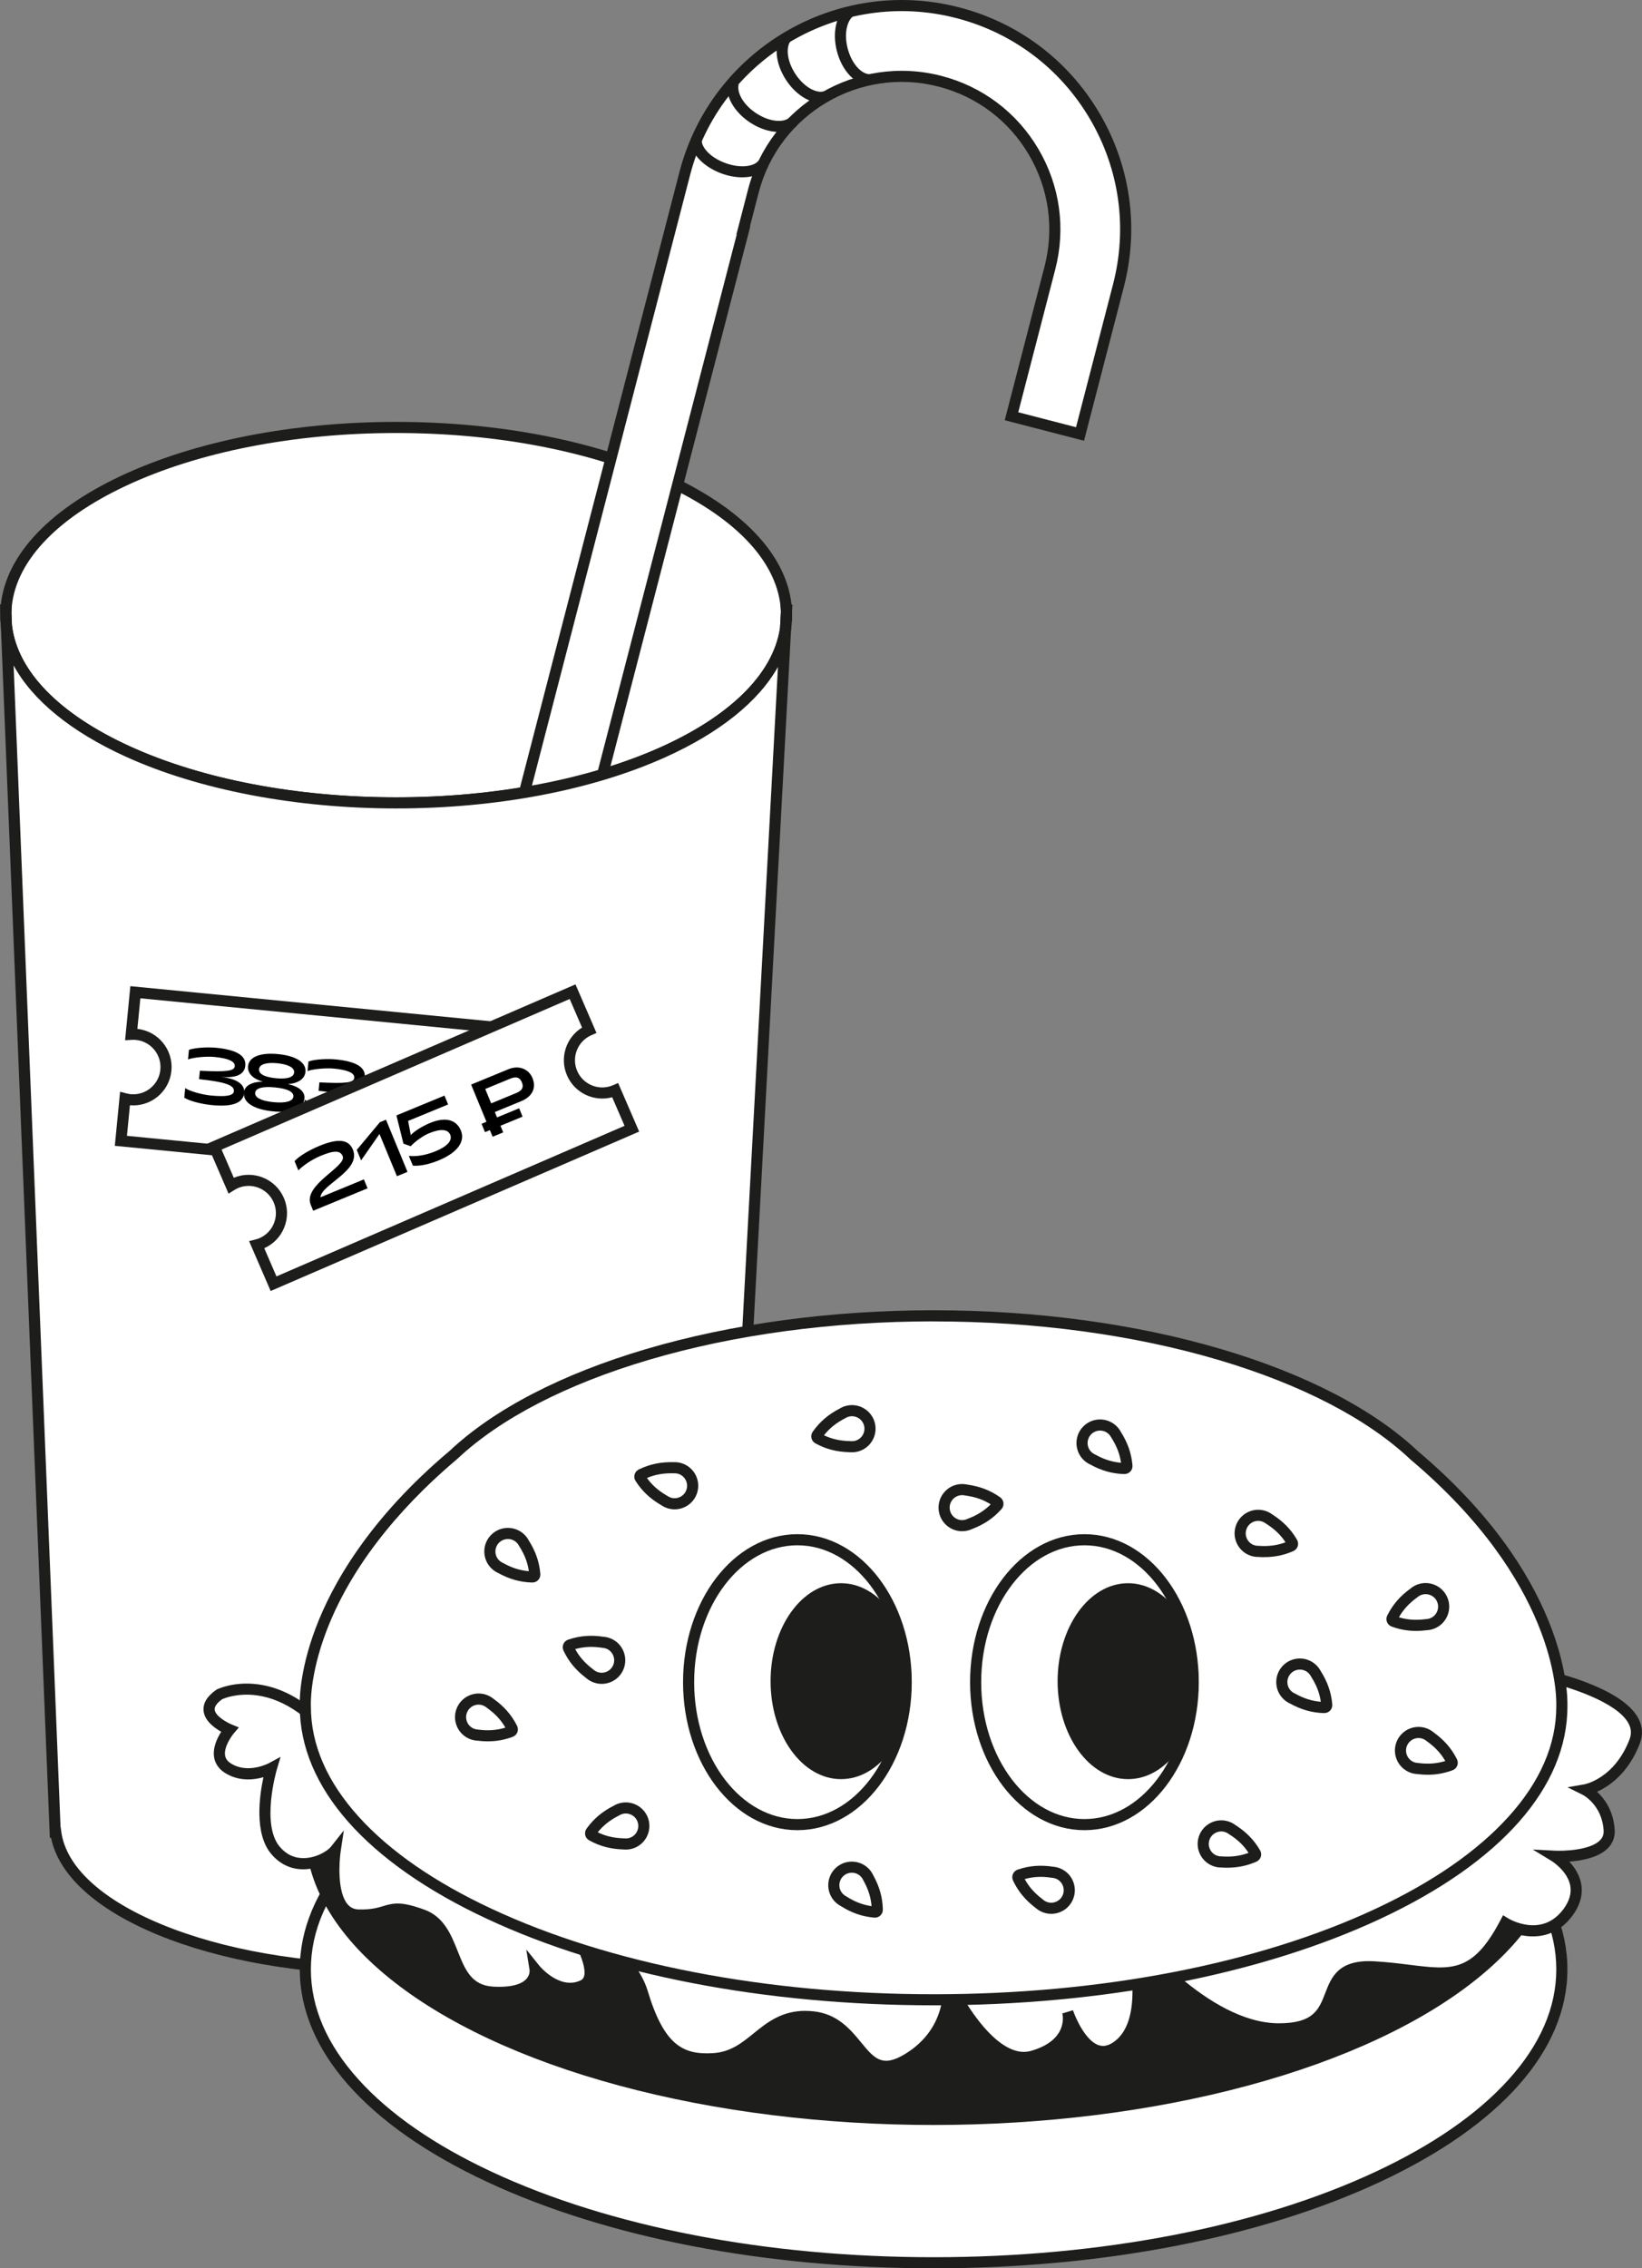
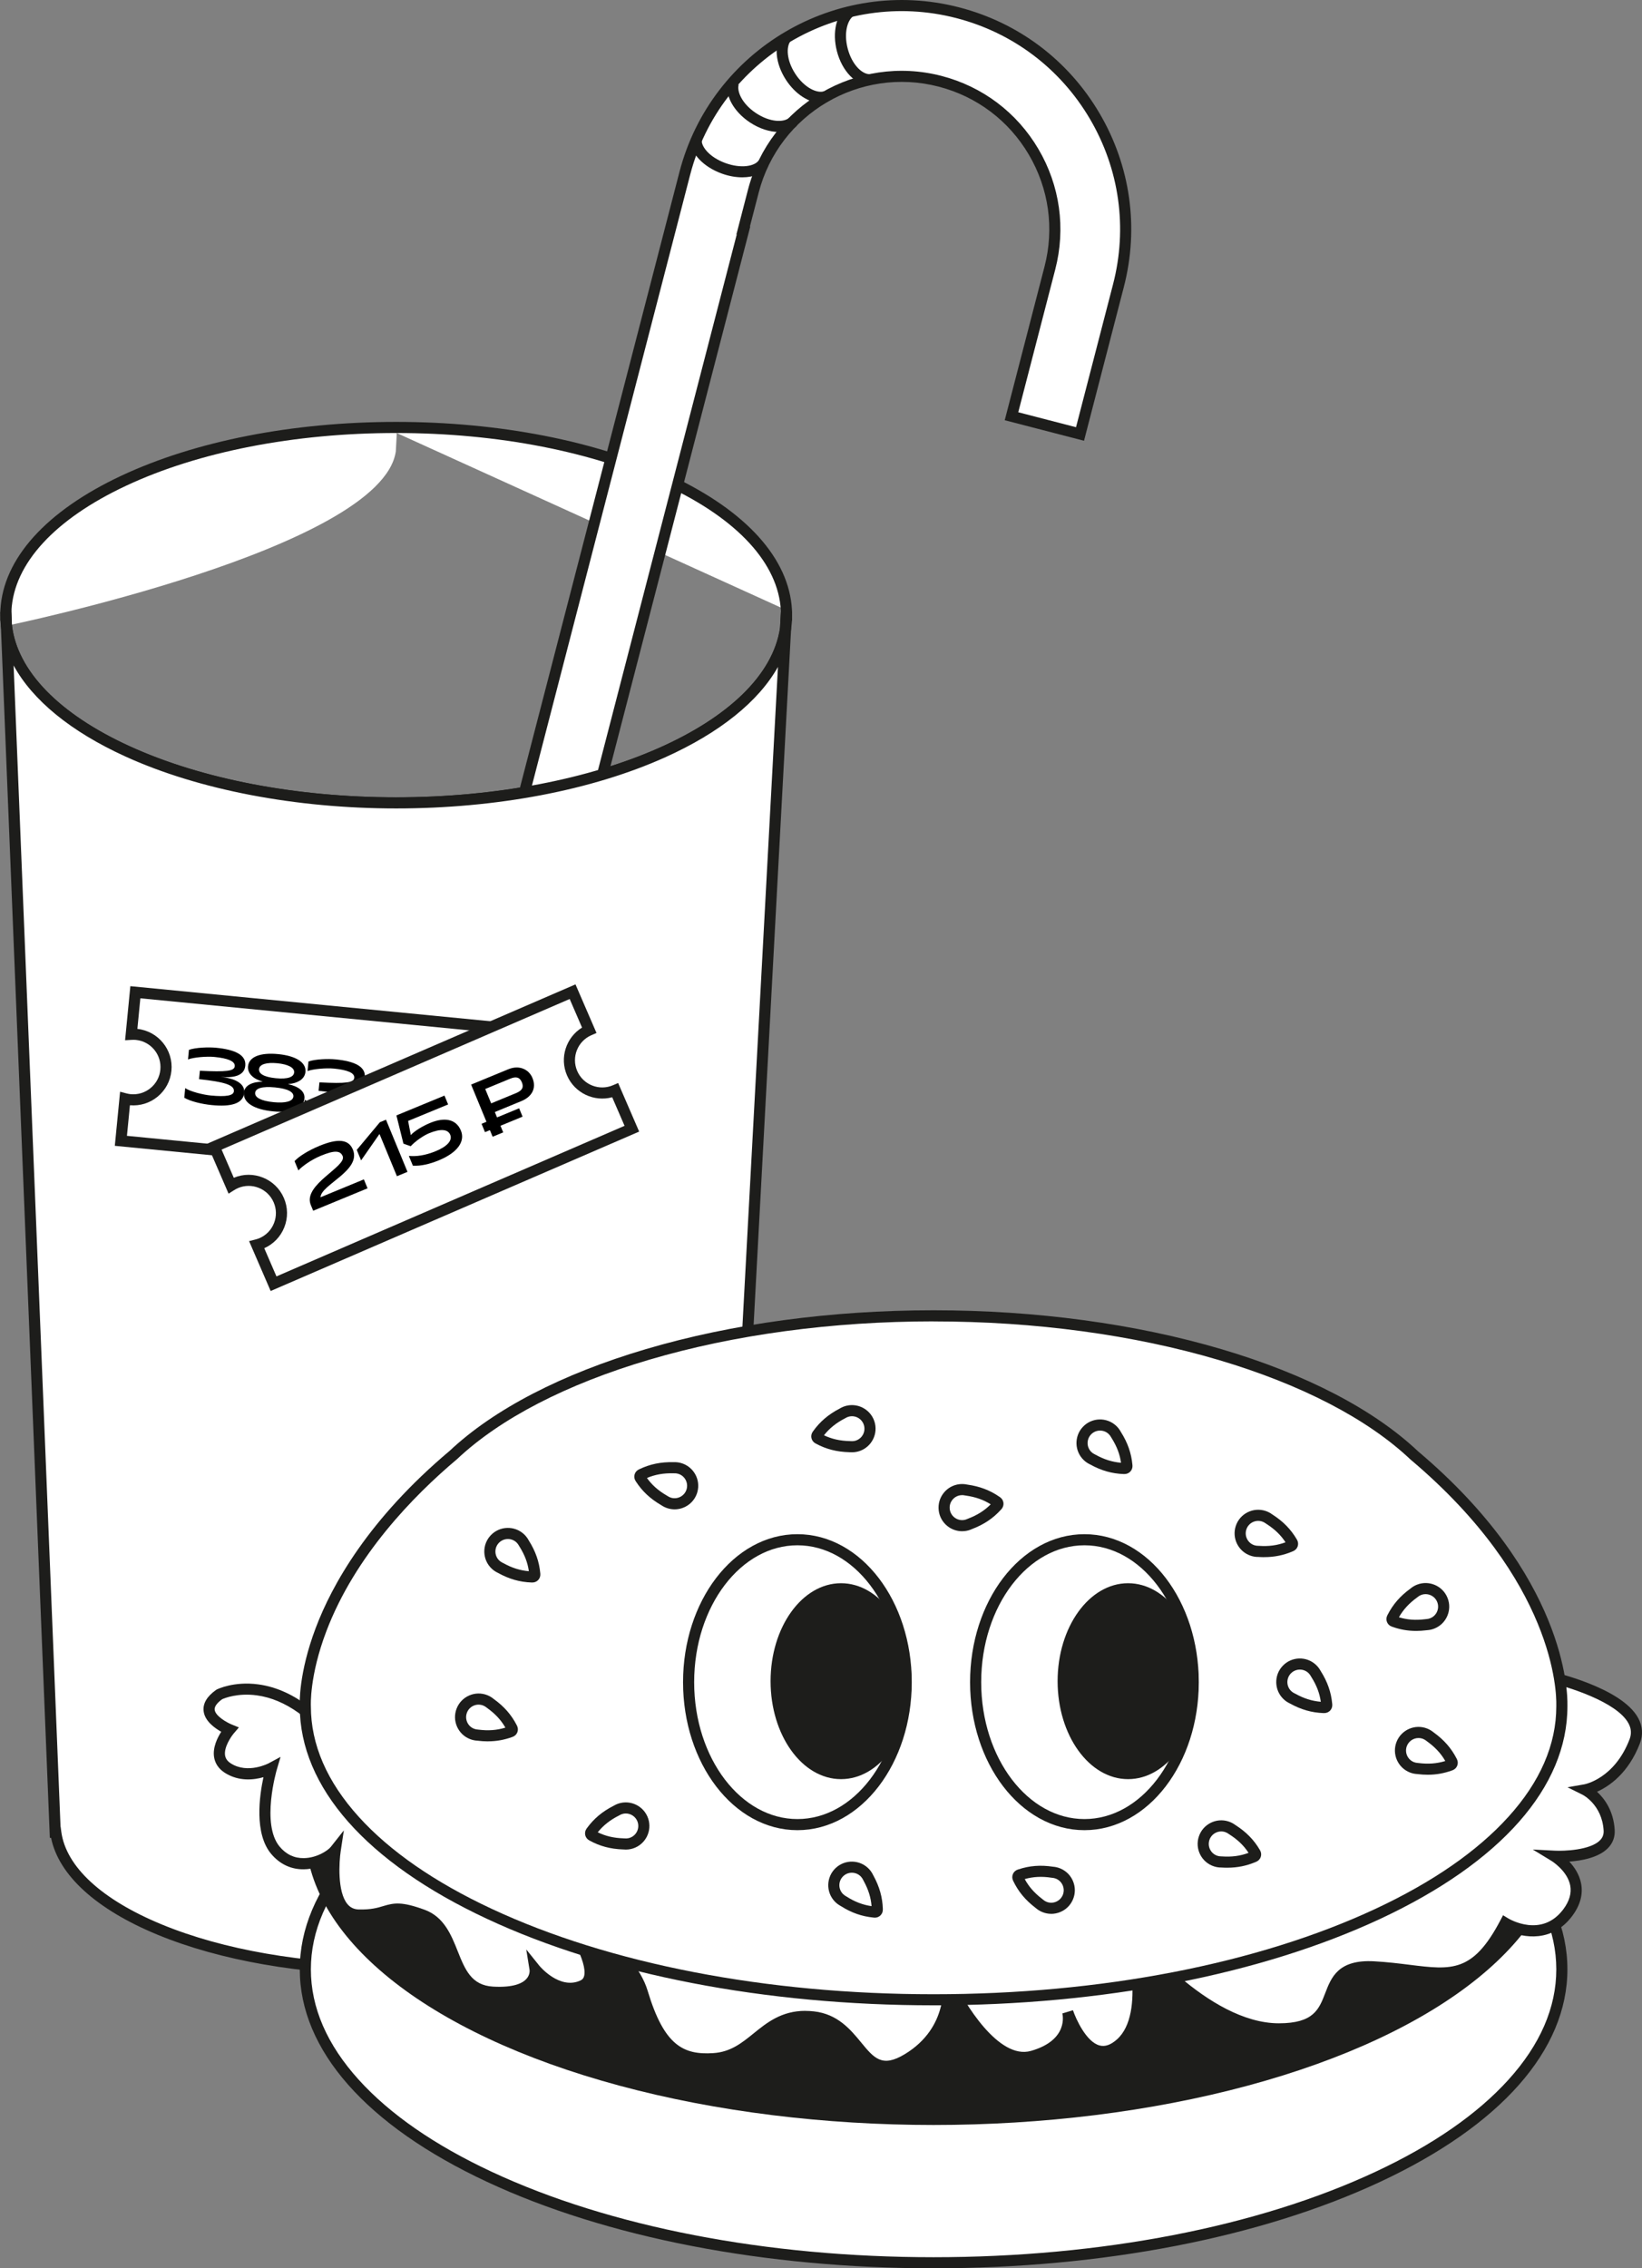
<svg xmlns="http://www.w3.org/2000/svg" id="Layer_2" data-name="Layer 2" viewBox="0 0 1034.41 1428.92">
  <rect x="0" y="0" width="1034.41" height="1428.92" fill="#808080" stroke="none" />
  <defs>
    <style>
      .cls-1 {
        fill: #1d1d1b;
      }

      .cls-2, .cls-3 {
        fill: #fff;
      }

      .cls-3 {
        stroke: #1d1d1b;
        stroke-miterlimit: 10;
        stroke-width: 7px;
      }
    </style>
  </defs>
  <g id="Layer_1-2" data-name="Layer 1">
    <g>
-       <path class="cls-2" d="M495.41,384.32c-3.53-63.83-112.24-115.04-245.84-115.04S7.27,320.49,3.74,384.32c-.02.42-.03.84-.04,1.26l.35,8.63c7.22,62.19,114.38,111.56,245.53,111.56s236.34-48.46,245.3-109.85l.57-10.55c-.01-.35-.02-.7-.04-1.05Z" />
+       <path class="cls-2" d="M495.41,384.32c-3.53-63.83-112.24-115.04-245.84-115.04S7.27,320.49,3.74,384.32c-.02.42-.03.84-.04,1.26l.35,8.63s236.34-48.46,245.3-109.85l.57-10.55c-.01-.35-.02-.7-.04-1.05Z" />
      <path class="cls-1" d="M249.57,509.27c-63.76,0-124.38-11.64-170.69-32.77C32.03,455.12,4.21,426.04.57,394.62l-.02-.26-.35-8.76v-.52c.02-.32.03-.63.05-.95,1.78-32.25,28.83-62.24,76.15-84.43,46.64-21.87,108.15-33.92,173.18-33.92s126.54,12.05,173.18,33.92c47.32,22.19,74.37,52.18,76.15,84.43h0c.01.25.02.49.03.74l.02.53-.61,11.03c-4.53,31.01-32.69,59.65-79.31,80.63-46.15,20.77-106.33,32.21-169.46,32.21ZM7.54,393.94c3.42,28.85,29.78,55.9,74.25,76.19,45.43,20.73,105.01,32.14,167.79,32.14,126.75,0,232.91-46.85,241.82-106.7l.55-10.24v-.28c-.01-.18-.02-.36-.03-.54h0c-1.64-29.56-27.25-57.44-72.14-78.48-45.73-21.45-106.18-33.26-170.21-33.26s-124.47,11.81-170.21,33.26c-44.88,21.05-70.5,48.92-72.14,78.48-.01.25-.02.49-.03.74v.31s.33,8.38.33,8.38Z" />
    </g>
-     <path class="cls-3" d="M3.64,384.32l.05,1.26c.01-.42.02-.84.04-1.26h-.09Z" />
    <g>
      <path class="cls-2" d="M603.38,8.02h0c-75.43-19.54-152.42,25.77-171.96,101.2l-6.41,24.75-17.79,68.66-160.64,620.14,43.38,11.24L468.39,145.21l-.21-.05,6.41-24.75c13.36-51.59,66.02-82.58,117.61-69.21h0c51.59,13.36,82.58,66.02,69.21,117.61l-24.2,93.41,43.17,11.18,24.2-93.41c19.54-75.43-25.77-152.42-101.2-171.96Z" />
      <path class="cls-1" d="M292.47,838.28l-50.16-12.99L428.03,108.35c19.99-77.18,99.05-123.7,176.23-103.71l-.88,3.39.88-3.39c37.39,9.68,68.77,33.35,88.35,66.63,19.59,33.29,25.04,72.21,15.36,109.59l-25.07,96.8-49.95-12.94,25.07-96.8c6.23-24.05,2.72-49.08-9.88-70.49-12.6-21.41-32.78-36.63-56.83-42.86-49.63-12.86-100.48,17.07-113.34,66.7l-5.53,21.36.21.05-.88,3.39-179.3,692.19ZM250.85,820.27l36.6,9.48L464.12,147.73l-.21-.05,7.29-28.14c13.83-53.38,68.51-85.55,121.87-71.73,25.86,6.7,47.56,23.06,61.1,46.08,13.55,23.02,17.32,49.94,10.62,75.79l-23.32,90.02,36.39,9.43,23.32-90.02c9.22-35.58,4.03-72.61-14.62-104.29s-48.5-54.19-84.08-63.41h0c-73.44-19.02-148.67,25.25-167.7,98.69l-183.96,710.17Z" />
    </g>
-     <path class="cls-3" d="M495.5,384.32h-.09c.02.35.02.7.04,1.05l.06-1.05Z" />
    <path class="cls-3" d="M3.64,387.52c0,2.25.14,4.48.4,6.69l-.35-8.63c-.02.65-.05,1.29-.05,1.94Z" />
    <g>
      <path class="cls-2" d="M249.57,505.77c-131.15,0-238.31-49.36-245.53-111.56l30.71,760.06h.37c6.41,48.14,97.85,86.31,209.73,86.31s210.1-41.06,210.1-91.71c0-1.79-.13-3.57-.36-5.33l40.28-747.62c-8.96,61.39-115.36,109.85-245.3,109.85Z" />
      <path class="cls-1" d="M244.86,1244.09c-54.41,0-106.17-9.01-145.75-25.37-38.55-15.94-62.16-37.48-66.93-60.94h-.78L.55,394.36l6.97-.54c3.35,28.9,29.73,56,74.27,76.32,45.43,20.73,105.01,32.14,167.79,32.14,126.86,0,233.09-46.94,241.84-106.85l6.96.69-40.26,747.3c.23,1.87.35,3.71.35,5.46,0,25.98-22.6,50.15-63.64,68.06-40.12,17.51-93.37,27.15-149.97,27.15ZM38.12,1150.78h.08l.4,3.04c2.94,22.06,25.37,42.81,63.18,58.43,38.75,16.02,89.57,24.84,143.08,24.84s107.91-9.44,147.17-26.57c38.33-16.73,59.44-38.62,59.44-61.64,0-1.55-.11-3.19-.33-4.88l-.04-.32.02-.32,38.97-723.24c-12.2,21.74-36.58,41.44-71.04,56.95-46.15,20.77-106.33,32.21-169.46,32.21s-124.38-11.64-170.69-32.77c-34.35-15.67-58.46-35.48-70.32-57.32l29.56,731.6Z" />
    </g>
    <path class="cls-3" d="M495.5,387.52c0-.72-.03-1.44-.06-2.15l-.57,10.55c.41-2.78.62-5.58.62-8.4Z" />
    <g>
      <path class="cls-2" d="M304.92,693.7c1.11-11.36,11.21-19.67,22.57-18.56l2.56-26.23-244.77-23.84-2.58,26.51c1.07-.06,2.15-.07,3.25.04,11.36,1.11,19.67,11.21,18.56,22.57-1.11,11.36-11.21,19.67-22.57,18.56-1.1-.11-2.16-.32-3.2-.59l-2.58,26.51,244.77,23.84,2.56-26.23c-11.36-1.11-19.67-11.21-18.56-22.57Z" />
      <path class="cls-1" d="M324.07,746.33l-251.74-24.52,3.32-34.07,3.96,1.03c.99.26,1.86.42,2.66.5,4.57.44,9.03-.92,12.57-3.83,3.54-2.91,5.74-7.03,6.18-11.59.92-9.42-6-17.83-15.42-18.75-.81-.08-1.67-.09-2.71-.03l-4.09.24,3.32-34.07,251.74,24.52-3.23,33.2-3.48-.34c-9.42-.92-17.83,6-18.75,15.42l-3.48-.34,3.48.34c-.92,9.42,6,17.83,15.42,18.75l3.48.34-3.23,33.2ZM79.98,715.52l237.8,23.17,1.9-19.52c-11.45-2.82-19.43-13.72-18.25-25.8,1.18-12.08,11.11-21.23,22.89-21.8l1.9-19.52-237.8-23.17-1.88,19.27c13.13,1.42,22.74,13.19,21.45,26.37-.63,6.42-3.72,12.22-8.7,16.32-4.92,4.05-11.1,5.96-17.44,5.41l-1.88,19.27Z" />
    </g>
    <g>
      <g>
        <path d="M116.08,691.51l.59-6.04c3.17,2.14,11.15,4.16,16.07,4.64,9.68.94,14.33.11,14.59-2.65.37-3.78-5.13-5.86-21.93-7.64l.52-5.31c16.79.84,21.66.23,21.96-2.82.31-3.15-4.32-5.04-12.82-5.86-4.87-.47-13.07.22-16.62,1.56l.59-6.04c4.32-1.51,12.38-1.77,17.1-1.31,11.75,1.14,19.06,4.44,18.39,11.32-.61,6.24-7.01,7.8-15.57,7.02,8.75.85,15.48,4.04,14.9,10.03-.67,6.93-8.41,8.95-20.5,7.73-6.04-.59-13.27-2.29-17.26-4.61Z" />
        <path d="M153.66,688.22c.45-4.62,5.47-6.76,11.88-6.83-5.7-1.6-9.74-4.97-9.28-9.68.58-6,7.75-8.77,19-7.67,10.91,1.06,17.75,5.15,17.17,11.2-.46,4.72-5.12,7.24-11.02,7.71,6.27,1.31,10.83,4.38,10.38,9-.61,6.29-8.15,9.33-19.6,8.16-12.19-1.14-19.16-5.54-18.54-11.88ZM184.82,690.76c.27-2.8-3.34-4.94-11.59-5.74-8.26-.8-12.21.6-12.49,3.4-.29,3,3.86,5.14,11.58,5.89,7.67.75,12.21-.55,12.5-3.55ZM185.3,675.63c.31-3.15-4.01-5.2-10.59-5.84-6.63-.65-11.22.55-11.52,3.69-.27,2.75,2.74,4.98,10.6,5.75,7.72.75,11.24-.84,11.51-3.59Z" />
        <path d="M191.38,698.84l.59-6.04c3.17,2.14,11.15,4.16,16.07,4.64,9.68.94,14.33.11,14.59-2.65.37-3.78-5.13-5.86-21.93-7.64l.52-5.31c16.79.84,21.66.23,21.96-2.82.31-3.15-4.32-5.04-12.82-5.86-4.87-.47-13.07.22-16.62,1.56l.59-6.04c4.32-1.51,12.38-1.77,17.1-1.31,11.75,1.14,19.06,4.44,18.39,11.32-.61,6.24-7.01,7.8-15.57,7.02,8.75.85,15.48,4.04,14.9,10.03-.67,6.93-8.41,8.95-20.5,7.73-6.04-.59-13.27-2.29-17.26-4.61Z" />
        <path d="M272.23,674.13c7.12.69,11.08,5.89,10.52,11.64-.68,6.98-5.93,9.99-12.57,9.34l-17.59-1.71-1.31,13.42-6.98-.68,3.35-34.4,24.57,2.39ZM275.77,685.09c.33-3.34-1.3-4.94-5.33-5.33l-16.42-1.6-.92,9.48,16.42,1.6c4.03.39,5.93-.81,6.26-4.15Z" />
      </g>
      <rect x="241.04" y="697.08" width="24.92" height="5.54" transform="translate(69.05 -21.28) rotate(5.56)" />
    </g>
    <g>
      <path class="cls-2" d="M360.41,676.07c-4.53-10.48.29-22.64,10.76-27.17l-10.46-24.19-225.71,97.64,10.58,24.45c.91-.57,1.85-1.1,2.86-1.54,10.48-4.53,22.64.29,27.17,10.76,4.53,10.48-.29,22.64-10.76,27.17-1.01.44-2.05.76-3.09,1.03l10.58,24.45,225.71-97.64-10.46-24.19c-10.48,4.53-22.64-.29-27.17-10.76Z" />
      <path class="cls-1" d="M170.51,813.27l-13.59-31.42,3.97-1.02c.98-.25,1.82-.53,2.57-.85,4.21-1.82,7.46-5.17,9.14-9.43,1.69-4.26,1.62-8.93-.2-13.14-3.76-8.69-13.88-12.7-22.57-8.94-.74.32-1.52.74-2.38,1.29l-3.46,2.19-13.59-31.42,232.14-100.42,13.24,30.62-3.21,1.39c-8.69,3.76-12.7,13.88-8.94,22.57h0c3.76,8.69,13.88,12.7,22.57,8.94l3.21-1.39,13.24,30.61-232.14,100.42ZM166.47,786.3l7.69,17.77,219.29-94.86-7.79-18c-11.38,3.08-23.64-2.6-28.46-13.74h0c-4.82-11.14-.57-23.96,9.47-30.15l-7.79-18-219.29,94.86,7.69,17.77c12.18-5.12,26.28.54,31.54,12.69,2.56,5.92,2.67,12.49.29,18.49-2.34,5.92-6.83,10.59-12.64,13.18Z" />
    </g>
    <g>
      <g>
        <path d="M215.89,728.32c-1.51-3.66-5.33-3.73-13.68-.29-6.52,2.69-12.13,6.93-14.24,9.28l-2.42-5.87c2.81-3.03,8.84-6.78,15.6-9.57,11.31-4.67,18.37-4.45,21.16,2.31,5.46,13.23-20.2,22.11-20.39,30.04l27.31-11.27,2.32,5.63-34.25,14.13-1.61-3.89c-4.75-12.7,22.9-23.94,20.19-30.51Z" />
        <path d="M227.48,731l-2.73-6.62,14.56-17.43,3.85-1.59,13.55,32.85-6.66,2.75-10.98-26.61-11.59,16.64Z" />
        <path d="M260.11,734.35l-2.56-6.19c4.59.47,10.28-.23,16.99-3,7.09-2.92,10.59-6.67,9.1-10.29s-6.18-3.93-13.31-.99c-3.52,1.45-8.57,4.91-11.61,8.19l-4.57-1.63-4.42-17.78,30.27-12.49,2.3,5.58-25.2,10.39,1.7,8.91c2.01-2.31,7-5.52,12.26-7.69,8.73-3.6,16.21-2.63,19.29,4.84,2.9,7.04-2.45,14.02-13.85,18.73-5.82,2.4-11.33,3.68-16.38,3.41Z" />
        <path d="M320.25,673.57c6.8-2.81,12.9,0,15.17,5.49,2.75,6.66-.57,11.93-6.9,14.54l-16.8,6.93,5.28,12.81-6.66,2.75-13.55-32.85,23.46-9.68ZM328.76,681.81c-1.32-3.19-3.57-3.85-7.41-2.27l-15.67,6.47,3.74,9.06,15.67-6.47c3.85-1.59,5-3.6,3.68-6.79Z" />
      </g>
      <rect x="303.45" y="702.87" width="25.61" height="5.69" transform="translate(-245.22 173.93) rotate(-22.42)" />
    </g>
    <g>
      <ellipse class="cls-2" cx="588.13" cy="1240.59" rx="395.79" ry="184.83" />
      <path class="cls-1" d="M588.13,1428.92c-106.22,0-206.14-19.34-281.34-54.47-76.06-35.52-117.94-83.06-117.94-133.87s41.89-98.35,117.94-133.87c75.21-35.12,175.12-54.47,281.34-54.47s206.14,19.34,281.35,54.47c76.06,35.52,117.94,83.06,117.94,133.87s-41.89,98.35-117.94,133.87c-75.21,35.12-175.13,54.47-281.35,54.47ZM588.13,1059.25c-105.22,0-204.08,19.11-278.38,53.81-35.92,16.78-64.09,36.27-83.71,57.93-20.04,22.12-30.2,45.54-30.2,69.6s10.16,47.47,30.2,69.6c19.62,21.66,47.78,41.15,83.71,57.93,74.3,34.7,173.17,53.81,278.38,53.81s204.08-19.11,278.38-53.81c35.92-16.78,64.09-36.27,83.71-57.93,20.04-22.12,30.2-45.54,30.2-69.6s-10.16-47.47-30.2-69.6c-19.62-21.66-47.78-41.15-83.71-57.93-74.3-34.7-173.17-53.81-278.38-53.81Z" />
    </g>
    <ellipse class="cls-1" cx="588.13" cy="1153.8" rx="395.79" ry="184.83" />
    <g>
      <path class="cls-2" d="M215.31,1102.27l84.95-24.22s481.38,41.5,488.9,40.35,185.5-62.43,185.5-62.43c0,0,65.49,14.18,55.15,41.05-10.34,26.87-31.22,30.51-31.22,30.51,0,0,13.99,6.95,15.14,25.33,1.15,18.38-34.47,16.49-34.47,16.49,0,0,24.13,14.53,8.36,35.55-15.77,21.02-39.38,6.55-39.38,6.55-22.98,43.66-41.36,29.87-82.72,27.57-41.36-2.3-12.64,39.06-59.84,39.06s-93.81-59.65-93.81-59.65c0,0,14.66,50.73-5.95,68.97-20.61,18.23-33.29-19.95-33.29-19.95,0,0,5.55,19.95-22.2,27.88-27.74,7.93-53.11-47.04-53.11-47.04,0,0,4.76,30.39-25.49,48.71-30.25,18.32-28.56-23.08-59.52-26.48-30.95-3.4-36.24,24.69-62.83,26.36-26.59,1.66-36.56-14.12-44.87-41.84-8.31-27.72-52.2-53.18-52.2-53.18,0,0,30.62,41.58,14.73,48.93s-30.08-10.22-30.08-10.22c0,0,2.59,16.05-26.65,14.41-29.24-1.65-20.59-39.94-44.06-48.59-23.47-8.65-19.35.41-40.36,0s-14.82-40.8-14.82-40.8c-4.53,5.73-24.42,15.75-37.65,0-13.23-15.75-2.52-51.76-2.52-51.76,0,0-14.73,8.07-27.44,0-12.7-8.07,1.12-24.22,1.12-24.22,0,0-24.17-9.73-6.51-22.21,0,0,38.48-19.27,77.15,34.87Z" />
      <path class="cls-1" d="M558.12,1305.22c-9.43,0-15.33-7.17-21.09-14.18-6.34-7.71-12.89-15.68-25.12-17.02-15.41-1.69-23.83,5.13-32.75,12.36-8,6.48-16.26,13.18-29.48,14.01-1.35.08-2.67.13-3.95.13-25.83,0-36.29-17.11-44.49-44.46-4.9-16.34-23.38-32.2-36.59-41.83,6.03,10.33,12.27,23.78,10.07,32.32-.88,3.41-3,5.98-6.13,7.43-12.26,5.67-23.3-1.06-29.37-6.27-.57,1.19-1.35,2.43-2.44,3.64-4.92,5.46-13.86,7.85-26.58,7.14-18.14-1.02-23.6-14.7-28.41-26.77-3.82-9.58-7.43-18.63-16.66-22.03-13.08-4.82-16.53-3.78-21.74-2.21-3.84,1.16-8.63,2.59-17.48,2.43-5.04-.1-9.2-2.06-12.37-5.83-6.54-7.77-7.06-21.84-6.61-30.8-4.18,2.33-9.61,4.19-15.43,4.28-8.09.16-15.24-3.23-20.67-9.7-10.76-12.81-7.38-36.67-4.86-48.32-6.13,1.75-15.54,2.82-24.29-2.74-3.86-2.45-6.22-5.9-6.83-9.99-.91-6.05,2.12-12.14,4.53-15.88-4.25-2.38-10.38-6.82-11.1-13.02-.56-4.78,2.09-9.28,7.87-13.36l.45-.27c.43-.22,10.76-5.28,26.11-3.21,24.09,3.25,42.45,21.56,54,37.17l83.22-23.73.64.06c162.99,14.05,472.31,40.37,487.86,40.37.11,0,.21,0,.29,0,6.77-1.33,114.02-37.89,184.8-62.26l.92-.32.96.21c1.88.41,46.07,10.17,56.64,29.75,2.78,5.15,3.13,10.53,1.03,15.98-7.25,18.83-19.37,27-26.99,30.41,4.63,4.24,10.38,11.87,11.13,23.96.28,4.54-1.17,8.45-4.32,11.63-5.86,5.91-16.44,7.84-24.26,8.42,3.14,3.38,6.3,8.02,7.41,13.71,1.34,6.9-.55,13.83-5.63,20.6-12.51,16.68-30.57,13.93-40.75,9.17-18.9,33.92-36.38,31.75-62.47,28.51-6.46-.8-13.79-1.71-21.87-2.16-17.55-.97-20.24,5.98-23.95,15.6-4.03,10.46-9.04,23.47-35.7,23.47-20.43,0-42.93-10.31-66.87-30.66-8.38-7.12-15.4-14.19-20.51-19.72,2.99,17.04,5.11,45.39-10.06,58.81-5.72,5.06-11.56,6.83-17.36,5.27-7.09-1.91-12.46-8.5-16.07-14.69-2.62,6.62-8.93,13.95-23.41,18.09-21.9,6.25-41.48-20.88-51.07-37.29-1.83,11.28-7.94,27.23-26.68,38.59-6.12,3.71-11.18,5.21-15.5,5.21ZM507.32,1266.76c1.71,0,3.49.1,5.36.3,15.06,1.65,23.21,11.57,29.76,19.53,8.26,10.04,13.24,16.1,27.56,7.43,27.92-16.91,23.89-44.9,23.85-45.18l-3.87-24.75,10.51,22.74c6.71,14.53,28.6,50.96,48.97,45.14,23.88-6.82,19.96-22.92,19.78-23.6l6.7-2.02c1.8,5.4,8.33,19.93,16.75,22.19,3.44.92,7-.31,10.9-3.76,18.71-16.55,5.04-64.89,4.91-65.37l-5-17.35,11.12,14.22c.46.58,46.12,58.3,91.05,58.3,21.86,0,25.25-8.8,29.17-18.99,3.85-10,8.21-21.32,30.87-20.07,8.32.46,15.77,1.39,22.34,2.21,26.5,3.29,39.79,4.95,57.09-27.91l1.74-3.31,3.19,1.95c.85.52,21.12,12.5,34.75-5.67,3.83-5.11,5.3-10.17,4.37-15.03-1.79-9.28-11.64-15.38-11.74-15.44l-11.84-7.21,13.83.72c5.83.3,22.31-.27,28.49-6.51,1.73-1.75,2.46-3.74,2.3-6.26-1.01-16.18-13.08-22.36-13.2-22.42l-9.55-4.75,10.51-1.83c.76-.14,19.12-3.79,28.56-28.32,1.35-3.5,1.13-6.82-.66-10.13-7.31-13.55-38.42-23.15-51.02-26.02-22.17,7.63-177.68,61.11-185.17,62.26-.12.02-.36.03-.69.03-19.87,0-407.82-33.35-488.4-40.3l-86.71,24.72-1.43-2.01c-15.24-21.33-32.77-33.88-50.69-36.3-12.1-1.63-20.42,1.8-21.83,2.43-2.36,1.71-5,4.2-4.71,6.66.45,3.9,7.44,7.93,10.75,9.28l4.5,1.83-3.15,3.69c-1.81,2.13-6.33,8.78-5.56,13.89.31,2.07,1.51,3.74,3.66,5.1,10.76,6.83,23.76-.05,23.89-.12l7.42-4.01-2.39,8.08c-.1.34-10.02,34.4,1.84,48.51,4.09,4.87,9.17,7.28,15.21,7.2,8.14-.12,15.1-4.7,17.02-7.12l8.19-10.36-1.98,13.06c-1.02,6.68-2.23,25.72,4.29,33.44,1.84,2.18,4.18,3.27,7.15,3.33,7.78.15,11.78-1.06,15.32-2.13,6.76-2.04,11.64-3.01,26.18,2.34,12.16,4.48,16.72,15.91,20.74,26,4.62,11.59,8.62,21.61,22.31,22.38,12.95.73,18.5-2.17,20.89-4.73,2.46-2.63,2.11-5.56,2.1-5.68l-2.09-13,8.28,10.3c.12.15,12.69,15.34,25.89,9.24,1.23-.57,1.94-1.44,2.29-2.82,2.21-8.58-10.09-29.62-18.37-40.87l-9.96-13.53,14.53,8.43c1.84,1.07,45.19,26.49,53.79,55.2,10.37,34.61,22.52,40.54,41.3,39.36,10.99-.69,18.04-6.41,25.51-12.46,8.25-6.69,17.5-14.18,32.56-14.18Z" />
    </g>
    <g>
      <path class="cls-2" d="M983.9,1074.12c.19-8.24-1-79.69-92.98-157.31-55.09-52.09-169.98-87.92-302.8-87.92s-247.24,35.68-302.46,87.59h0c-98.2,82.66-93.33,158.43-93.33,158.43,0,102.08,177.2,184.84,395.79,184.84s395.79-82.75,395.79-184.84c0-.27,0-.53-.01-.8Z" />
      <path class="cls-1" d="M588.13,1263.25c-106.22,0-206.14-19.34-281.34-54.47-76-35.49-117.89-83-117.94-133.77-.1-1.85-.79-20.81,10.07-49.55,10.23-27.09,33.19-68.43,84.44-111.59,27.95-26.24,70.67-48.37,123.57-64,54.18-16.01,116.84-24.47,181.22-24.47s127.29,8.5,181.54,24.57c52.98,15.69,95.71,37.91,123.59,64.24,93,78.52,94.32,151.53,94.15,159.93v.78c.01,50.81-41.88,98.35-117.93,133.87-75.21,35.12-175.13,54.47-281.35,54.47ZM588.13,832.4c-63.71,0-125.69,8.36-179.23,24.19-51.9,15.34-93.68,36.93-120.83,62.46l-.14.13c-27.56,23.2-64.22,60.83-82.3,108.32-10.79,28.35-9.8,47.03-9.79,47.22v.22c0,24.06,10.17,47.47,30.2,69.6,19.62,21.66,47.78,41.15,83.71,57.93,74.3,34.7,173.17,53.81,278.38,53.81s204.08-19.11,278.38-53.81c35.92-16.78,64.09-36.27,83.71-57.93,20.04-22.12,30.2-45.54,30.2-69.6v-.82s0-.05,0-.05c.17-7.75-.92-77.91-91.74-154.55l-.15-.13c-27.08-25.61-68.87-47.28-120.84-62.68-53.62-15.88-115.71-24.28-179.55-24.28Z" />
    </g>
    <g>
      <path class="cls-2" d="M421.91,946.88c6.04,1.7,12.32-1.82,14.02-7.86s-1.82-12.32-7.87-14.02c-1.25-.35-2.51-.47-3.73-.4-7.16-.2-13.56.97-20.02,4.07l-.39.19c-.8.39-1.08,1.39-.61,2.14l.23.37c3.84,5.93,8.55,10.15,14.65,13.72l.34.2c1.01.7,2.14,1.25,3.38,1.6Z" />
      <path class="cls-1" d="M424.99,950.81c-1.33,0-2.68-.18-4.02-.56-1.53-.43-2.98-1.1-4.31-2.01l-.23-.13c-6.83-4-11.86-8.71-15.83-14.84l-.25-.4c-.76-1.2-.97-2.67-.58-4.03s1.34-2.5,2.61-3.12l.39-.19c6.73-3.22,13.57-4.62,21.52-4.43,1.61-.08,3.2.1,4.73.53,7.89,2.22,12.51,10.44,10.29,18.34-1.84,6.55-7.82,10.84-14.32,10.84ZM407.55,931.05c3.18,4.45,7.08,7.9,12.41,11.02l.56.34c.73.5,1.51.88,2.34,1.11h0c4.18,1.17,8.53-1.27,9.7-5.44,1.17-4.18-1.27-8.53-5.44-9.7-.83-.23-1.7-.32-2.58-.27h-.15s-.15,0-.15,0c-6.18-.17-11.53.77-16.69,2.95Z" />
    </g>
    <g>
      <path class="cls-2" d="M604.82,938.44c-6.24.72-10.71,6.35-10,12.59s6.35,10.71,12.59,10c1.29-.15,2.5-.52,3.61-1.05,6.7-2.53,12.19-6.04,16.99-11.35l.29-.33c.59-.67.48-1.7-.25-2.21l-.35-.25c-5.8-4.04-11.76-6.15-18.76-7.15l-.38-.05c-1.2-.26-2.45-.35-3.74-.2Z" />
      <path class="cls-1" d="M606.09,964.6c-3.34,0-6.56-1.12-9.22-3.23-3.11-2.47-5.07-6-5.52-9.95-.45-3.94.66-7.83,3.13-10.94,2.47-3.11,6-5.07,9.95-5.52,1.57-.18,3.17-.1,4.75.23l.26.04c7.84,1.11,14.28,3.57,20.27,7.74l.38.27c1.15.83,1.91,2.1,2.06,3.51s-.29,2.82-1.23,3.88l-.29.32c-5,5.53-10.8,9.42-18.24,12.25-1.46.68-3,1.12-4.58,1.3-.58.07-1.15.1-1.72.1ZM606.08,941.87c-.29,0-.58.02-.86.05h0c-2.09.24-3.96,1.28-5.26,2.92-1.31,1.65-1.89,3.7-1.65,5.79.24,2.09,1.28,3.96,2.92,5.26,1.64,1.31,3.7,1.89,5.79,1.66.85-.1,1.69-.34,2.49-.73l.28-.12c5.78-2.18,10.38-5.08,14.33-9.05-4.63-2.91-9.54-4.63-15.66-5.5l-.65-.1c-.58-.13-1.15-.19-1.72-.19ZM625.68,945.98s0,0,0,0h0Z" />
    </g>
    <g>
-       <path class="cls-2" d="M374.62,1056.35c5.78,2.44,12.45-.27,14.89-6.05,2.44-5.78-.27-12.45-6.05-14.89-1.2-.5-2.43-.78-3.66-.86-7.08-1.09-13.58-.73-20.37,1.53l-.41.14c-.84.29-1.25,1.24-.87,2.05l.18.39c3.07,6.36,7.22,11.14,12.83,15.44l.31.24c.91.82,1.96,1.51,3.16,2.01Z" />
-       <path class="cls-1" d="M379.03,1060.76c-1.96,0-3.92-.39-5.78-1.18h0c-1.46-.62-2.81-1.47-4.02-2.53l-.21-.16c-6.29-4.82-10.69-10.13-13.85-16.7l-.2-.43c-.6-1.28-.63-2.77-.07-4.07s1.64-2.31,2.98-2.77l.41-.14c7.08-2.36,14.03-2.89,21.9-1.7,1.61.12,3.17.5,4.63,1.12,3.66,1.54,6.5,4.42,7.99,8.1,1.49,3.68,1.47,7.72-.08,11.38-1.54,3.66-4.42,6.5-8.1,7.99-1.81.73-3.7,1.1-5.6,1.1ZM362.35,1038.85c2.6,4.81,6.04,8.72,10.94,12.48l.51.41c.66.59,1.39,1.06,2.18,1.39h0c3.99,1.69,8.62-.19,10.31-4.19.82-1.94.83-4.07.04-6.02s-2.29-3.47-4.23-4.29c-.79-.33-1.64-.53-2.53-.59l-.3-.03c-6.11-.94-11.53-.68-16.92.84ZM360.15,1039.53h0s0,0,0,0Z" />
-     </g>
+       </g>
    <g>
      <path class="cls-2" d="M657.82,1201.22c5.78,2.44,12.45-.27,14.89-6.05,2.44-5.78-.27-12.45-6.05-14.89-1.2-.5-2.43-.78-3.66-.86-7.08-1.09-13.58-.73-20.37,1.53l-.41.14c-.84.29-1.25,1.24-.87,2.05l.18.39c3.07,6.36,7.22,11.14,12.83,15.44l.31.24c.91.82,1.96,1.51,3.16,2.01Z" />
      <path class="cls-1" d="M662.24,1205.62c-1.96,0-3.92-.39-5.78-1.18h0c-1.46-.62-2.81-1.47-4.03-2.53l-.21-.16c-6.28-4.82-10.68-10.12-13.85-16.7l-.2-.43c-.6-1.29-.62-2.77-.07-4.07.55-1.3,1.64-2.31,2.98-2.77l.41-.14c7.07-2.36,14.03-2.89,21.9-1.7,1.61.12,3.17.5,4.63,1.12,3.66,1.54,6.5,4.42,7.99,8.1,1.5,3.68,1.47,7.72-.08,11.38-1.54,3.66-4.42,6.5-8.1,7.99-1.81.73-3.7,1.1-5.6,1.1ZM645.55,1183.72c2.6,4.81,6.04,8.72,10.94,12.48l.51.41c.66.59,1.39,1.06,2.18,1.39h0c3.99,1.69,8.62-.19,10.31-4.19,1.69-4-.19-8.62-4.19-10.31-.79-.33-1.64-.53-2.53-.59l-.3-.03c-6.11-.94-11.54-.68-16.92.84Z" />
    </g>
    <g>
      <path class="cls-2" d="M902.3,1022.66c5.83-2.32,8.68-8.93,6.36-14.76-2.32-5.83-8.93-8.68-14.76-6.36-1.21.48-2.28,1.15-3.21,1.95-5.81,4.19-10.18,9.01-13.44,15.39l-.19.39c-.4.8-.02,1.76.82,2.07l.4.15c6.65,2.38,12.96,2.87,19.97,2l.39-.05c1.22-.06,2.46-.31,3.66-.78Z" />
      <path class="cls-1" d="M892.07,1027.39c-5.23,0-10.1-.85-14.97-2.6l-.44-.16c-1.33-.49-2.39-1.53-2.91-2.85-.52-1.32-.46-2.8.17-4.07l.2-.39c3.38-6.64,7.96-11.91,14.4-16.58,1.23-1.04,2.61-1.87,4.08-2.45,7.62-3.03,16.28.7,19.31,8.32,1.47,3.69,1.41,7.73-.16,11.38-1.57,3.65-4.47,6.46-8.16,7.93-1.47.59-3.03.93-4.64,1.02l-.26.03c-2.28.28-4.48.43-6.62.43ZM881.27,1018.8c5.23,1.6,10.42,1.98,16.55,1.22l.65-.07c.89-.04,1.74-.22,2.53-.54h0c1.95-.78,3.49-2.27,4.32-4.2.83-1.93.86-4.07.08-6.02-1.6-4.03-6.19-6-10.22-4.4-.8.32-1.54.77-2.22,1.35l-.23.19c-5.01,3.62-8.69,7.61-11.47,12.48Z" />
    </g>
    <g>
      <path class="cls-2" d="M707.75,1109.03c4.61-4.26,4.9-11.45.65-16.06-4.26-4.61-11.45-4.9-16.06-.65-.95.88-1.71,1.89-2.29,2.97-3.92,6-6.28,12.06-7.03,19.19l-.04.43c-.09.89.62,1.65,1.51,1.64h.43c7.06-.16,13.12-1.97,19.36-5.3l.34-.18c1.12-.49,2.18-1.17,3.14-2.04Z" />
      <path class="cls-1" d="M684.47,1120.05c-1.4,0-2.74-.59-3.69-1.62-.96-1.04-1.43-2.45-1.29-3.86l.04-.43c.78-7.42,3.17-13.98,7.5-20.65.78-1.42,1.77-2.68,2.93-3.75,6.02-5.56,15.45-5.18,21.01.85,5.56,6.03,5.18,15.45-.85,21.01h0c-1.17,1.08-2.5,1.95-3.97,2.62l-.23.12c-6.99,3.73-13.64,5.54-20.93,5.71h-.47s-.04,0-.05,0ZM686.46,1115.23h0s0,0,0,0ZM700.05,1092.81c-1.91,0-3.82.69-5.33,2.08-.63.58-1.16,1.27-1.58,2.06l-.15.26c-3.38,5.17-5.38,10.22-6.23,15.75,5.46-.38,10.44-1.89,15.89-4.8l.58-.3c.81-.36,1.54-.83,2.17-1.41,3.19-2.94,3.39-7.93.45-11.12-1.55-1.68-3.66-2.53-5.78-2.53Z" />
    </g>
    <g>
      <path class="cls-2" d="M796.16,955.14c-5.97-1.95-12.39,1.3-14.34,7.26-1.95,5.97,1.3,12.39,7.26,14.34,1.23.4,2.49.57,3.71.55,7.15.5,13.59-.4,20.18-3.21l.4-.17c.82-.36,1.14-1.34.7-2.11l-.21-.37c-3.58-6.09-8.11-10.5-14.06-14.33l-.33-.21c-.98-.74-2.08-1.34-3.31-1.74Z" />
      <path class="cls-1" d="M796.46,980.93c-1.23,0-2.48-.04-3.76-.13-1.59.04-3.2-.24-4.7-.73-3.77-1.24-6.84-3.87-8.64-7.41-1.79-3.54-2.1-7.57-.87-11.35,2.55-7.79,10.97-12.05,18.76-9.5h0c1.51.49,2.92,1.23,4.22,2.19l.22.14c6.66,4.28,11.48,9.21,15.18,15.49l.24.41c.7,1.23.85,2.7.41,4.04-.44,1.34-1.44,2.44-2.74,3.01l-.4.18c-5.75,2.46-11.52,3.64-17.92,3.64ZM792.9,973.8h.15c6.16.44,11.55-.27,16.79-2.23-2.99-4.58-6.74-8.19-11.93-11.53l-.54-.36c-.71-.53-1.48-.94-2.29-1.21h0c-4.12-1.35-8.58.9-9.92,5.03-.65,2-.49,4.13.46,6s2.57,3.27,4.57,3.92c.81.27,1.69.39,2.57.38h.15ZM811.04,973.53s0,0,0,0h0Z" />
    </g>
    <g>
-       <path class="cls-2" d="M772.89,1150.78c-5.97-1.95-12.39,1.3-14.34,7.26s1.3,12.39,7.26,14.34c1.23.4,2.49.57,3.71.55,7.15.5,13.59-.4,20.18-3.21l.4-.17c.82-.36,1.14-1.34.7-2.11l-.21-.37c-3.58-6.09-8.11-10.5-14.06-14.33l-.33-.21c-.98-.74-2.08-1.34-3.31-1.74Z" />
      <path class="cls-1" d="M773.19,1176.57c-1.23,0-2.48-.04-3.76-.13-1.66.02-3.19-.24-4.7-.73-3.78-1.24-6.84-3.87-8.64-7.41-1.79-3.54-2.1-7.57-.87-11.35,2.55-7.79,10.96-12.05,18.76-9.5h0c1.5.49,2.92,1.23,4.22,2.19l.22.14c6.66,4.29,11.49,9.21,15.19,15.5l.23.41c.71,1.23.85,2.71.41,4.05-.44,1.34-1.44,2.44-2.74,3.01l-.4.17c-5.75,2.46-11.52,3.64-17.92,3.64ZM769.62,1169.44h.15c6.16.44,11.55-.27,16.79-2.23-2.99-4.58-6.74-8.19-11.93-11.53l-.54-.36c-.71-.54-1.48-.94-2.29-1.21h0c-4.12-1.35-8.57.9-9.92,5.03-.65,2-.49,4.13.46,6,.95,1.87,2.57,3.27,4.57,3.92.81.27,1.68.38,2.57.38h.15Z" />
    </g>
    <g>
      <path class="cls-2" d="M396.71,1161.37c6.13-1.37,9.98-7.45,8.61-13.58-1.37-6.13-7.45-9.98-13.58-8.61-1.27.28-2.43.78-3.48,1.42-6.4,3.23-11.48,7.29-15.7,13.08l-.25.35c-.52.72-.29,1.74.48,2.17l.38.21c6.19,3.4,12.34,4.88,19.41,5.12h.39c1.22.15,2.47.1,3.74-.18Z" />
      <path class="cls-1" d="M394.27,1165.14c-.51,0-1.02-.03-1.54-.08h-.26c-7.92-.28-14.58-2.05-20.97-5.56l-.41-.23c-1.24-.7-2.12-1.89-2.42-3.27s0-2.83.81-3.99l.25-.35c4.39-6.03,9.74-10.51,16.84-14.11,1.38-.83,2.87-1.43,4.41-1.78,8-1.79,15.96,3.26,17.76,11.26,1.79,8-3.26,15.96-11.26,17.76h0c-1.05.24-2.13.35-3.21.35ZM376.56,1154.25c4.91,2.41,9.98,3.6,16.15,3.81l.65.03c.88.1,1.75.05,2.59-.13,4.23-.95,6.91-5.16,5.96-9.4-.95-4.23-5.16-6.91-9.4-5.96-.84.19-1.65.52-2.4.99l-.26.15c-5.52,2.78-9.78,6.15-13.29,10.51Z" />
    </g>
    <g>
      <path class="cls-2" d="M544.91,1179.8c-4.3-4.57-11.49-4.79-16.07-.49-4.57,4.3-4.79,11.49-.49,16.07.89.95,1.91,1.69,3,2.27,6.04,3.86,12.12,6.16,19.25,6.84l.43.04c.89.08,1.64-.63,1.63-1.52v-.43c-.24-7.06-2.1-13.1-5.49-19.31l-.19-.34c-.5-1.12-1.19-2.17-2.07-3.12Z" />
      <path class="cls-1" d="M551.17,1208.03c-.14,0-.29,0-.43-.02l-.43-.04c-7.42-.71-14-3.03-20.72-7.3-1.42-.77-2.69-1.74-3.78-2.89-5.62-5.97-5.33-15.4.64-21.02,2.89-2.72,6.69-4.15,10.64-4.03,3.97.12,7.65,1.78,10.38,4.67,1.08,1.15,1.98,2.48,2.65,3.94l.13.23c3.8,6.95,5.67,13.59,5.91,20.88v.47c.04,1.43-.54,2.79-1.57,3.76-.93.87-2.15,1.35-3.42,1.35ZM536.63,1179.72c-2.01,0-3.91.75-5.38,2.14-3.16,2.97-3.31,7.96-.34,11.12.59.62,1.29,1.15,2.07,1.57l.26.15c5.2,3.33,10.27,5.28,15.82,6.08-.43-5.45-1.99-10.42-4.95-15.84l-.3-.58c-.37-.81-.85-1.53-1.43-2.16h0c-1.44-1.53-3.39-2.41-5.49-2.47-.08,0-.16,0-.25,0Z" />
    </g>
    <g>
      <path class="cls-2" d="M539.29,911.09c6.11-1.43,9.91-7.54,8.49-13.65-1.43-6.11-7.54-9.91-13.65-8.49-1.26.3-2.42.8-3.46,1.45-6.37,3.28-11.41,7.4-15.58,13.22l-.25.36c-.51.73-.28,1.74.5,2.17l.38.21c6.22,3.34,12.39,4.76,19.45,4.95h.39c1.22.13,2.48.07,3.73-.22Z" />
      <path class="cls-1" d="M536.74,914.88c-.46,0-.93-.02-1.4-.06h-.26c-7.92-.21-14.6-1.91-21.02-5.37l-.42-.23c-1.24-.68-2.13-1.87-2.45-3.25-.32-1.38-.04-2.84.78-4l.25-.36c4.33-6.06,9.64-10.59,16.71-14.26,1.38-.85,2.85-1.46,4.4-1.82,7.97-1.86,15.99,3.12,17.86,11.1,1.86,7.98-3.12,15.99-11.1,17.86h0c-1.09.25-2.21.38-3.34.38ZM519.07,904.15c4.93,2.36,10.01,3.51,16.19,3.66l.65.03c.88.09,1.75.04,2.59-.16,4.22-.99,6.86-5.22,5.87-9.45-.99-4.22-5.22-6.86-9.45-5.87-.83.19-1.64.53-2.39,1.01l-.26.15c-5.49,2.83-9.73,6.24-13.19,10.63ZM517.02,903.09h0s0,0,0,0Z" />
    </g>
    <g>
      <path class="cls-2" d="M305.66,1071.12c-5.84-2.29-12.44.59-14.73,6.43s.59,12.44,6.43,14.73c1.21.47,2.45.71,3.68.77,7.11.91,13.59.38,20.33-2.06l.41-.15c.83-.31,1.22-1.28.82-2.07l-.19-.39c-3.23-6.28-7.5-10.95-13.22-15.11l-.31-.23c-.93-.79-2-1.46-3.21-1.93Z" />
      <path class="cls-1" d="M307.33,1096.97c-2.13,0-4.32-.14-6.59-.43-1.61-.08-3.18-.42-4.65-1-3.7-1.45-6.61-4.25-8.2-7.89-1.59-3.64-1.67-7.68-.22-11.38s4.25-6.61,7.89-8.2c3.64-1.59,7.68-1.67,11.38-.22h0c1.47.58,2.85,1.39,4.09,2.43l.21.15c6.41,4.66,10.94,9.85,14.28,16.34l.21.43c.63,1.26.7,2.75.18,4.06-.52,1.32-1.58,2.36-2.91,2.85l-.41.15c-5,1.81-9.96,2.69-15.26,2.69ZM301.51,1073.83c-1.07,0-2.14.22-3.15.66-1.93.84-3.41,2.38-4.17,4.34-.77,1.96-.73,4.09.11,6.02s2.38,3.41,4.34,4.18c.8.31,1.65.49,2.54.53l.3.03c6.13.78,11.55.38,16.9-1.27-2.72-4.74-6.26-8.56-11.25-12.2l-.52-.39c-.68-.57-1.42-1.02-2.22-1.34h0c-.93-.36-1.9-.55-2.87-.55Z" />
    </g>
    <g>
      <path class="cls-2" d="M897.77,1092.15c-5.84-2.29-12.44.59-14.73,6.43-2.29,5.84.59,12.44,6.43,14.73,1.21.47,2.45.71,3.68.77,7.11.91,13.59.38,20.33-2.06l.41-.15c.83-.31,1.22-1.28.82-2.07l-.19-.39c-3.23-6.28-7.5-10.95-13.22-15.11l-.31-.23c-.93-.79-2-1.46-3.21-1.93Z" />
      <path class="cls-1" d="M899.43,1118c-2.13,0-4.32-.14-6.59-.43-1.62-.08-3.18-.42-4.65-1-7.63-2.99-11.41-11.63-8.41-19.27,2.99-7.63,11.64-11.41,19.27-8.41h0c1.47.58,2.85,1.4,4.09,2.43l.21.15c6.41,4.66,10.94,9.85,14.27,16.34l.21.42c.63,1.27.7,2.76.18,4.07-.52,1.32-1.58,2.35-2.91,2.85l-.4.15c-5,1.81-9.96,2.7-15.27,2.7ZM893.63,1094.87c-3.14,0-6.12,1.9-7.33,5-1.58,4.04.41,8.61,4.45,10.19.8.31,1.65.49,2.54.53l.3.03c6.13.78,11.55.38,16.9-1.27-2.72-4.74-6.26-8.56-11.25-12.2l-.52-.39c-.68-.57-1.42-1.02-2.22-1.34-.94-.37-1.91-.54-2.86-.54ZM912.66,1108.59s0,0,0,0h0Z" />
    </g>
    <g>
      <path class="cls-2" d="M482.86,1095.52c-4.57-4.3-11.76-4.09-16.07.48-4.3,4.57-4.09,11.76.48,16.07.94.89,2.01,1.58,3.13,2.08,6.26,3.49,12.47,5.42,19.63,5.67h.43c.89.03,1.6-.72,1.53-1.61l-.03-.43c-.65-7.03-2.88-12.95-6.64-18.94l-.21-.33c-.57-1.08-1.32-2.1-2.26-2.98Z" />
      <path class="cls-1" d="M490.5,1123.32s-.08,0-.13,0h-.44c-7.45-.27-14.16-2.19-21.12-6.05-1.47-.68-2.79-1.57-3.95-2.66-2.89-2.72-4.55-6.41-4.67-10.38-.12-3.97,1.32-7.75,4.04-10.64,5.62-5.97,15.05-6.25,21.02-.63h0c1.15,1.09,2.12,2.36,2.89,3.78l.14.23c4.21,6.7,6.48,13.21,7.16,20.48l.04.48c.11,1.4-.38,2.8-1.35,3.83-.94,1-2.26,1.56-3.63,1.56ZM488.51,1118.48s0,0,0,0h0ZM475.07,1095.93c-2.09,0-4.18.83-5.73,2.47-1.44,1.53-2.2,3.53-2.14,5.63s.94,4.05,2.47,5.49c.62.59,1.35,1.07,2.16,1.44l.27.13c5.39,3.01,10.57,4.66,16.15,5.12-.76-5.41-2.62-10.28-5.9-15.51l-.34-.56c-.41-.79-.94-1.48-1.56-2.07-1.52-1.43-3.46-2.14-5.39-2.14Z" />
    </g>
    <g>
      <path class="cls-2" d="M719.54,1037.52c6.25-.63,10.8-6.21,10.16-12.46-.63-6.25-6.21-10.79-12.46-10.16-1.29.13-2.5.48-3.62,1-6.74,2.44-12.26,5.88-17.14,11.12l-.29.32c-.6.66-.5,1.69.22,2.22l.35.26c5.74,4.11,11.67,6.31,18.66,7.39l.38.06c1.19.28,2.45.38,3.73.25Z" />
      <path class="cls-1" d="M718.42,1041.07c-1.09,0-2.19-.12-3.28-.37l-.26-.04c-7.82-1.21-14.23-3.76-20.16-8.01l-.38-.28c-1.14-.84-1.87-2.12-2.01-3.53-.14-1.41.33-2.82,1.28-3.86l.3-.33c5.07-5.46,10.92-9.27,18.4-12,1.47-.66,3.02-1.08,4.59-1.24,3.95-.4,7.82.76,10.9,3.27s4.99,6.07,5.39,10.02c.83,8.15-5.13,15.46-13.29,16.29h0c-.49.05-.98.07-1.47.07ZM700.37,1028.04c4.59,2.97,9.48,4.76,15.58,5.7l.64.11c.87.2,1.74.26,2.58.18h0c4.32-.44,7.47-4.31,7.03-8.62-.21-2.09-1.22-3.97-2.85-5.3-1.63-1.33-3.68-1.94-5.77-1.73-.85.09-1.7.32-2.5.69l-.28.11c-5.81,2.11-10.44,4.94-14.45,8.86Z" />
    </g>
    <g>
      <path class="cls-2" d="M700.81,900.78c-4.57-4.3-11.76-4.09-16.07.48s-4.09,11.76.48,16.07c.94.89,2.01,1.58,3.13,2.08,6.26,3.49,12.47,5.42,19.63,5.67h.43c.89.03,1.6-.72,1.53-1.61l-.03-.43c-.65-7.03-2.88-12.95-6.64-18.94l-.21-.33c-.57-1.08-1.32-2.1-2.26-2.98Z" />
      <path class="cls-1" d="M708.45,928.58s-.09,0-.13,0h-.44c-7.45-.27-14.16-2.19-21.12-6.05-1.46-.68-2.79-1.57-3.95-2.66-5.97-5.62-6.25-15.05-.63-21.02,5.62-5.97,15.05-6.25,21.01-.63h0c1.15,1.09,2.12,2.36,2.89,3.78l.14.22c4.21,6.71,6.48,13.22,7.16,20.48l.04.47c.11,1.42-.38,2.81-1.35,3.84-.94,1-2.26,1.56-3.63,1.56ZM693.02,901.19c-2.09,0-4.18.83-5.73,2.47-2.97,3.16-2.83,8.15.33,11.12.62.59,1.35,1.07,2.17,1.44l.27.13c5.39,3.01,10.57,4.65,16.15,5.12-.76-5.41-2.62-10.28-5.9-15.51l-.34-.56c-.41-.78-.94-1.48-1.56-2.06h0c-1.52-1.43-3.46-2.14-5.39-2.14Z" />
    </g>
    <g>
      <path class="cls-2" d="M327.77,969.09c-4.57-4.3-11.76-4.09-16.07.48s-4.09,11.76.48,16.07c.94.89,2.01,1.58,3.13,2.08,6.26,3.49,12.47,5.42,19.63,5.67h.43c.89.03,1.6-.72,1.53-1.61l-.03-.43c-.65-7.03-2.88-12.95-6.64-18.94l-.21-.33c-.57-1.08-1.32-2.1-2.26-2.98Z" />
      <path class="cls-1" d="M335.41,996.9s-.08,0-.13,0h-.44c-7.45-.27-14.16-2.19-21.12-6.05-1.47-.68-2.79-1.57-3.95-2.66-2.89-2.72-4.55-6.41-4.67-10.38-.12-3.97,1.32-7.75,4.04-10.64,5.62-5.97,15.05-6.25,21.02-.63h0c1.15,1.09,2.12,2.36,2.89,3.78l.14.23c4.21,6.71,6.48,13.21,7.16,20.48l.04.47c.11,1.42-.38,2.81-1.35,3.84-.94,1-2.26,1.56-3.63,1.56ZM319.97,969.5c-2.09,0-4.18.83-5.73,2.47-1.44,1.53-2.2,3.53-2.14,5.63s.94,4.05,2.47,5.49c.62.59,1.35,1.07,2.17,1.44l.27.13c5.4,3.01,10.58,4.66,16.15,5.12-.76-5.42-2.62-10.28-5.9-15.51l-.34-.56c-.41-.79-.94-1.48-1.56-2.07h0c-1.52-1.43-3.46-2.14-5.39-2.14Z" />
    </g>
    <g>
      <path class="cls-2" d="M826.67,1051.35c-4.57-4.3-11.76-4.09-16.07.48s-4.09,11.76.48,16.07c.94.89,2.01,1.58,3.13,2.08,6.26,3.49,12.47,5.42,19.63,5.67h.43c.89.03,1.6-.72,1.53-1.61l-.03-.43c-.65-7.03-2.88-12.95-6.64-18.94l-.21-.33c-.57-1.08-1.32-2.1-2.26-2.98Z" />
      <path class="cls-1" d="M834.31,1079.16s-.08,0-.13,0h-.44c-7.45-.27-14.16-2.19-21.12-6.05-1.47-.68-2.79-1.57-3.95-2.66-2.89-2.72-4.55-6.41-4.67-10.38-.12-3.97,1.32-7.75,4.04-10.64,5.62-5.97,15.05-6.25,21.01-.63h0c1.15,1.09,2.12,2.35,2.89,3.77l.14.22c4.21,6.71,6.49,13.22,7.16,20.49l.04.47c.11,1.42-.38,2.81-1.35,3.84-.94,1-2.26,1.56-3.63,1.56ZM818.88,1051.76c-2.09,0-4.18.83-5.73,2.47-1.44,1.53-2.2,3.53-2.14,5.63.06,2.1.94,4.05,2.47,5.49.62.59,1.35,1.07,2.17,1.44l.27.13c5.39,3.01,10.57,4.65,16.15,5.12-.76-5.41-2.62-10.28-5.9-15.51l-.34-.56c-.41-.79-.94-1.48-1.56-2.07-1.52-1.43-3.46-2.14-5.39-2.14Z" />
    </g>
    <g>
      <ellipse class="cls-3" cx="502.34" cy="1059.69" rx="68.54" ry="89.73" />
      <ellipse class="cls-1" cx="529.82" cy="1059.06" rx="44.38" ry="61.71" />
    </g>
    <g>
      <ellipse class="cls-3" cx="683.16" cy="1059.69" rx="68.54" ry="89.73" />
      <ellipse class="cls-1" cx="710.64" cy="1059.06" rx="44.38" ry="61.71" />
    </g>
    <path class="cls-1" d="M467.64,111.71c-4.09,0-8.54-.77-12.97-2.38-11.65-4.22-19.72-12.83-19.62-20.95l7,.09c-.05,4.27,5.19,10.73,15,14.28,9.91,3.59,18.41,1.95,20.91-1.7l5.78,3.96c-3,4.37-9.01,6.7-16.1,6.7Z" />
    <path class="cls-1" d="M490.66,83.14c-5.73,0-12.29-2.06-18.31-6.07-10.34-6.89-16-17.39-13.77-25.54l6.75,1.85c-1.19,4.35,2.22,12.08,10.9,17.86,8.76,5.83,17.57,6.04,21.03,2.88l4.73,5.16c-2.82,2.59-6.82,3.86-11.32,3.86Z" />
    <path class="cls-1" d="M517.04,64.81c-7.45,0-16.05-5.5-21.89-14.47-6.78-10.41-7.83-22.29-2.56-28.9l5.47,4.37c-2.81,3.52-2.73,11.98,2.96,20.71,5.75,8.82,13.76,12.49,18.18,10.95l2.31,6.61c-1.42.49-2.92.73-4.46.73Z" />
    <path class="cls-1" d="M547.73,53.72c-8.65,0-17.24-8.95-20.48-21.37-3.14-12.02-.38-23.63,6.71-28.22l3.81,5.87c-3.78,2.45-6.38,10.5-3.75,20.58,2.64,10.13,9.03,16.14,13.71,16.14.03,0,.05,0,.08,0l.1,7c-.06,0-.12,0-.17,0Z" />
  </g>
</svg>